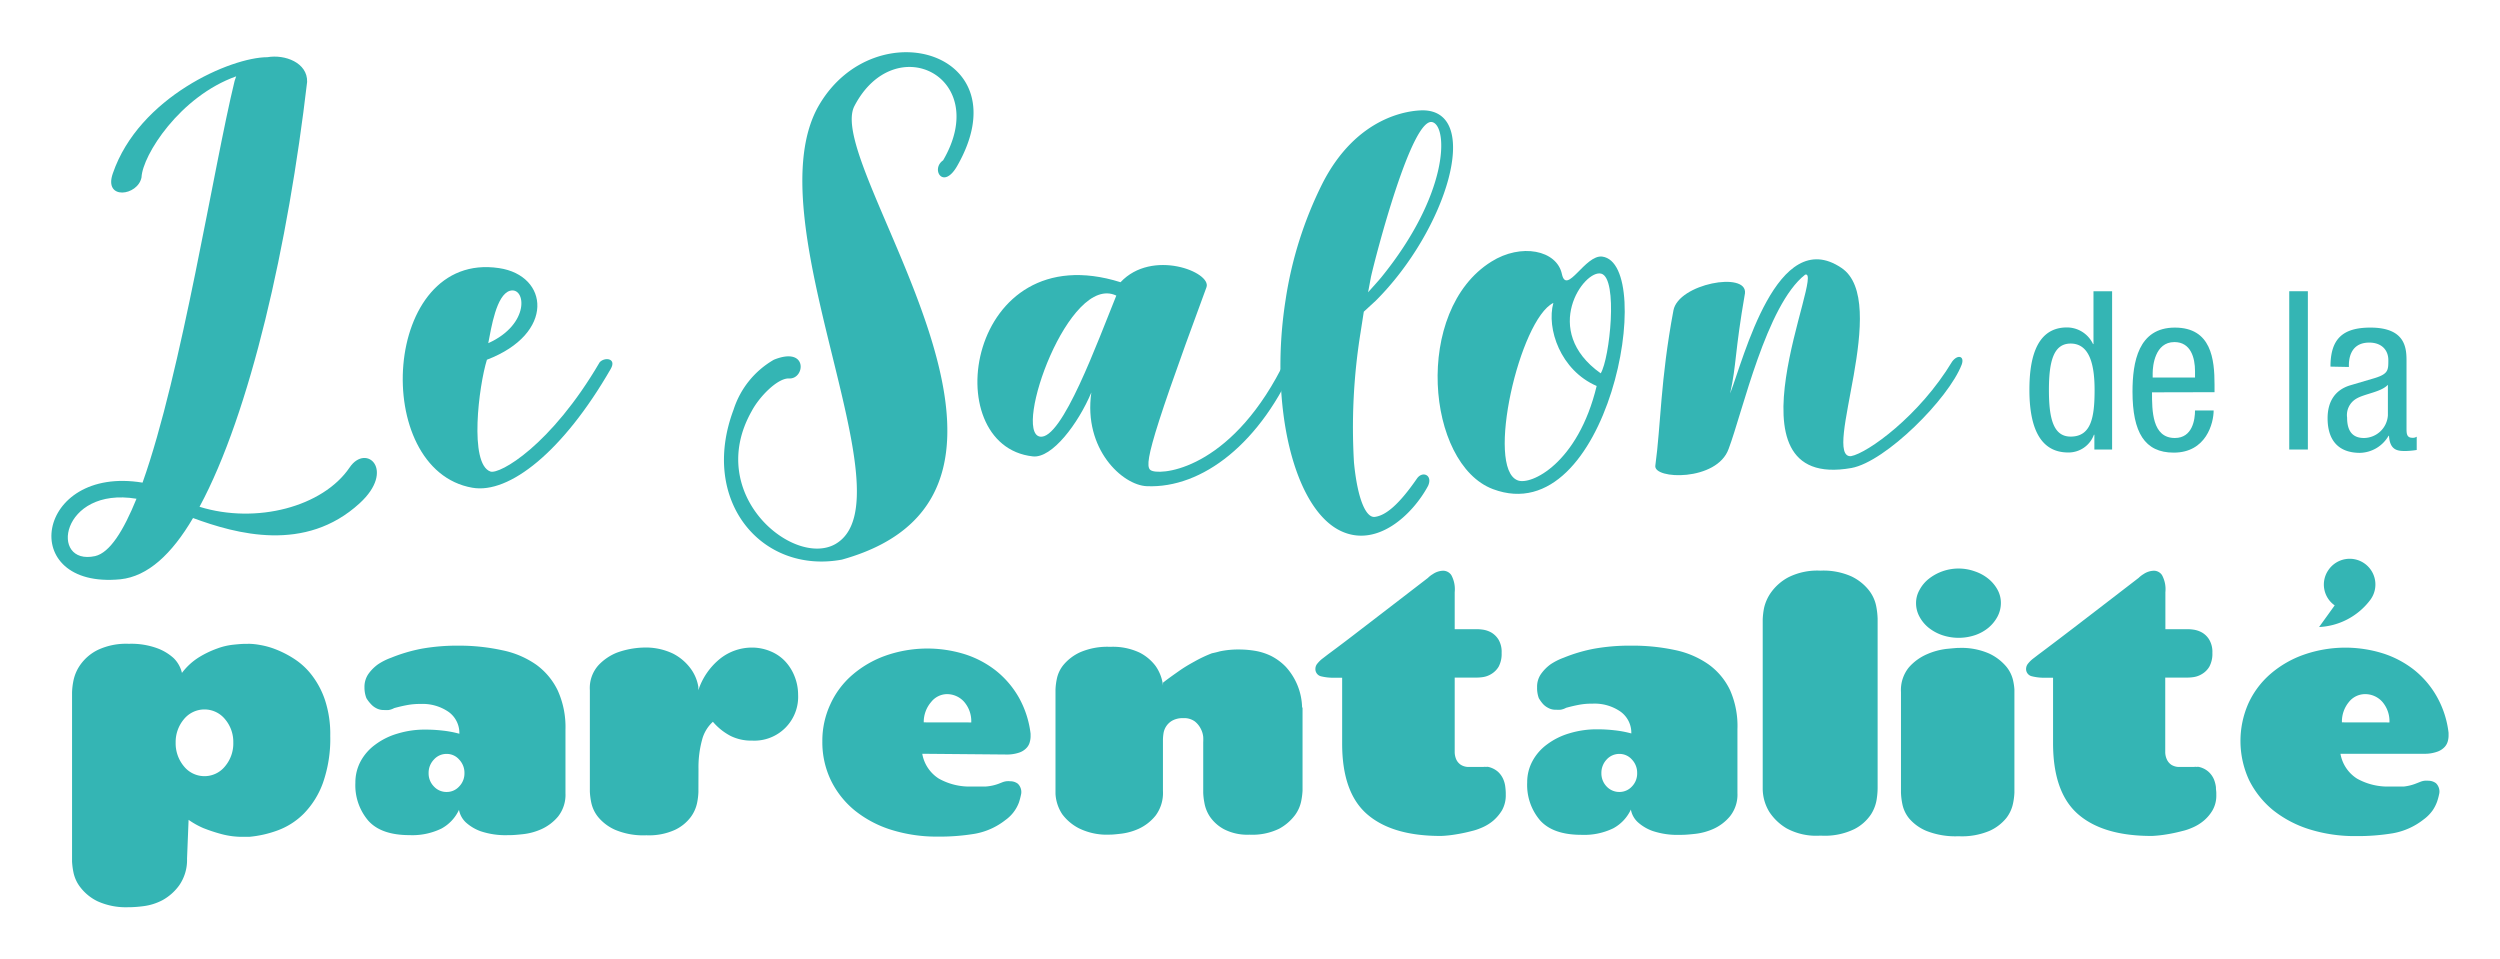
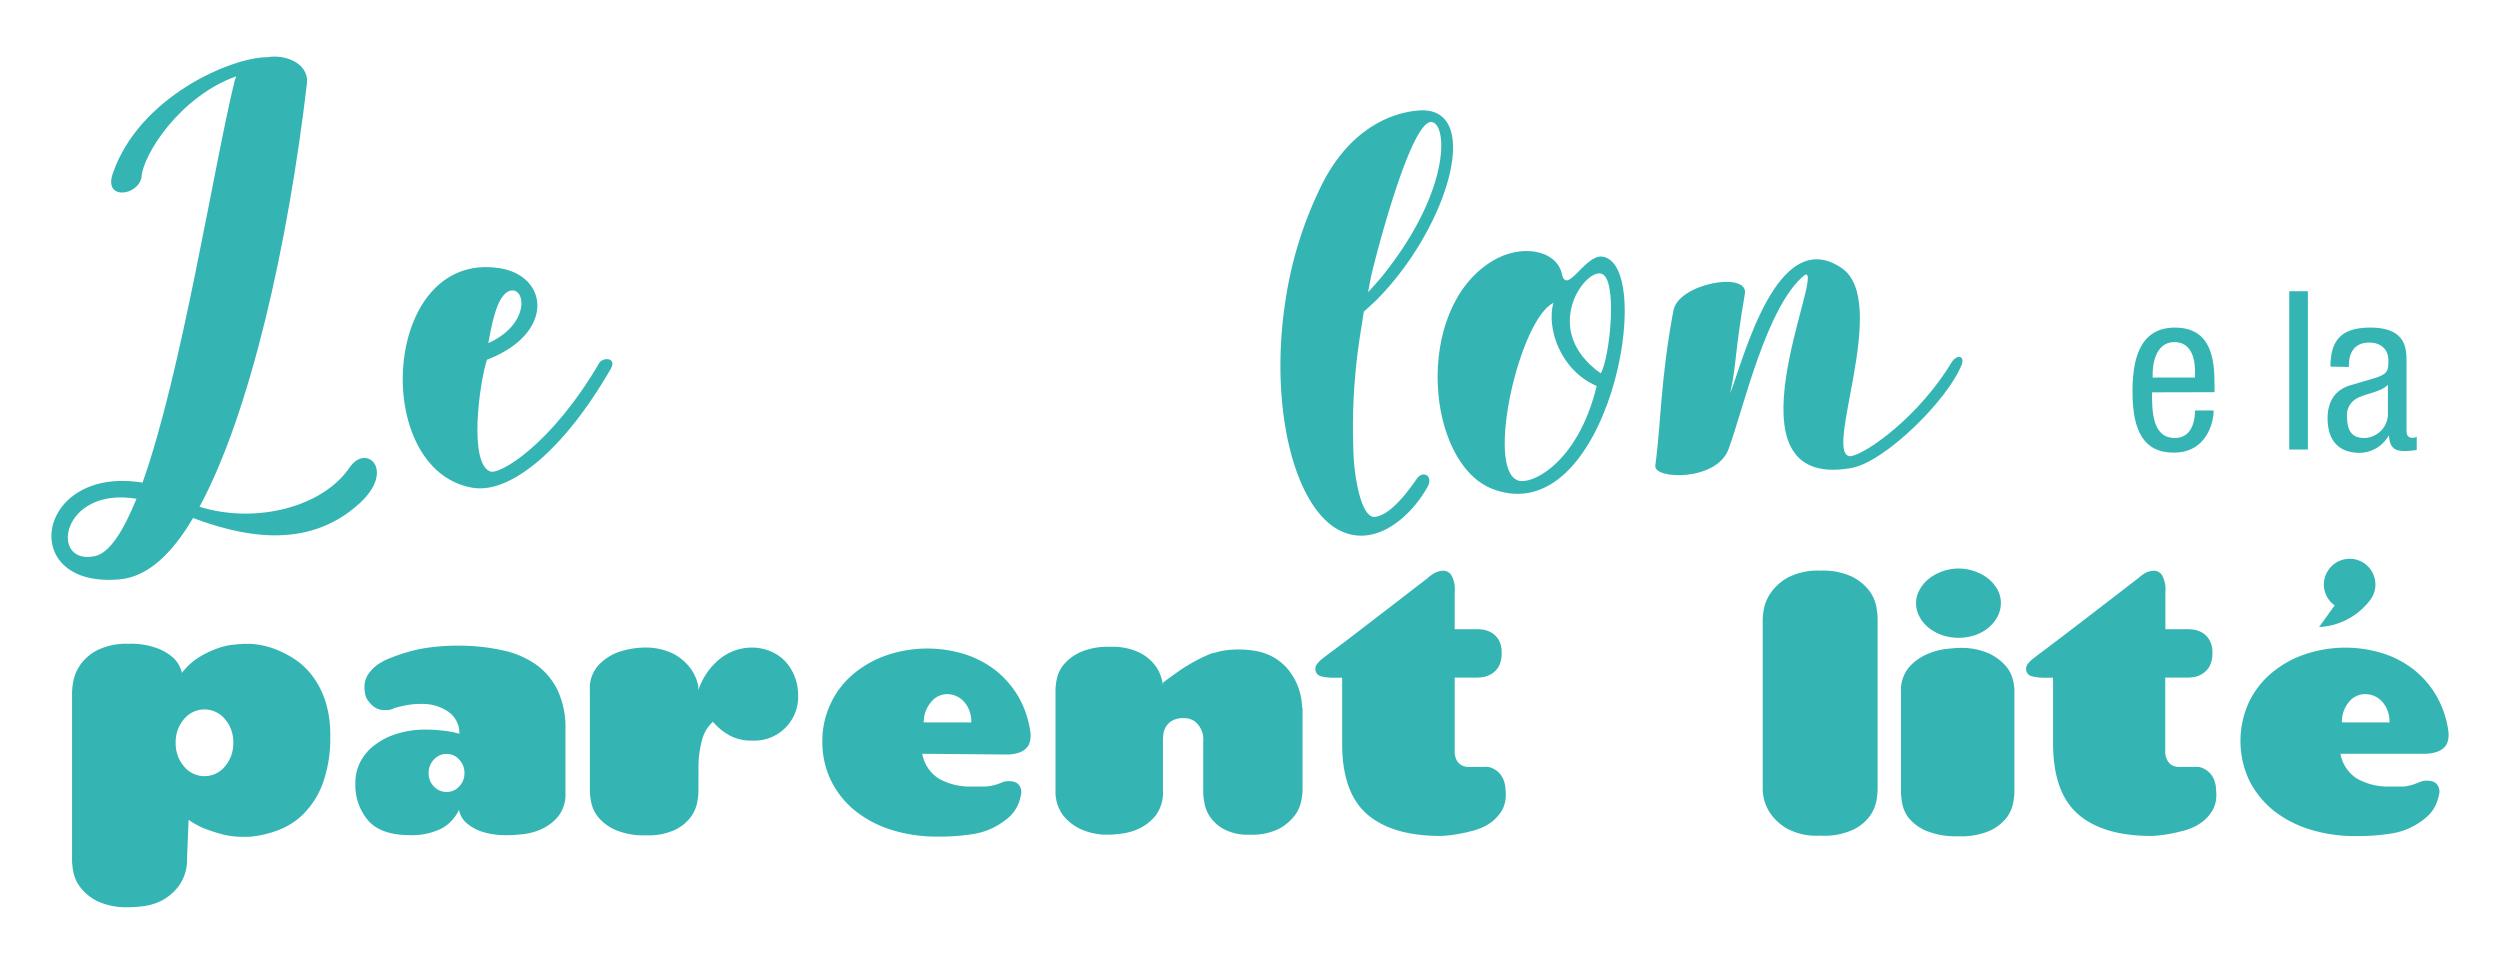
<svg xmlns="http://www.w3.org/2000/svg" id="Calque_1" data-name="Calque 1" width="338.3" height="129.79" viewBox="0 0 338.3 129.79">
  <defs>
    <style>
      .cls-1 {
        fill: #34b5b4;
      }
    </style>
  </defs>
  <g>
    <g>
      <path class="cls-1" d="M33.77,87.12a9.47,9.47,0,0,1,1.43.16,10.56,10.56,0,0,1,2.16.61,13.64,13.64,0,0,1,2.5,1.3,9.51,9.51,0,0,1,2.37,2.22A11.51,11.51,0,0,1,44,94.8a14.73,14.73,0,0,1,.69,4.77,18,18,0,0,1-1,6.4,11.53,11.53,0,0,1-2.58,4.13,9.75,9.75,0,0,1-3.54,2.27,15,15,0,0,1-3.85.87H32.9a10.91,10.91,0,0,1-3-.39,22.1,22.1,0,0,1-2.38-.79,11,11,0,0,1-2-1.12l-.21,5.25a6,6,0,0,1-1.07,3.63,6.9,6.9,0,0,1-2.27,2,7.55,7.55,0,0,1-2.47.79,16.66,16.66,0,0,1-1.74.15h-.3a9.31,9.31,0,0,1-4.24-.79,6.51,6.51,0,0,1-2.29-1.83A4.89,4.89,0,0,1,9.93,118a9.73,9.73,0,0,1-.18-1.43V93.7a9.37,9.37,0,0,1,.2-1.65,5.68,5.68,0,0,1,1-2.2,6.29,6.29,0,0,1,2.3-1.91,9,9,0,0,1,4.18-.82,10.19,10.19,0,0,1,3.9.62,6.81,6.81,0,0,1,2.17,1.32,4.1,4.1,0,0,1,1.12,2,8.5,8.5,0,0,1,2.34-2.14,13.19,13.19,0,0,1,2.45-1.17,8.88,8.88,0,0,1,2.17-.51c.66-.07,1.16-.11,1.5-.11Zm-2.2,13.37a4.75,4.75,0,0,0-1.12-3.17,3.59,3.59,0,0,0-5.56,0,4.8,4.8,0,0,0-1.12,3.17,4.85,4.85,0,0,0,1.12,3.21,3.57,3.57,0,0,0,5.56,0A4.8,4.8,0,0,0,31.57,100.49Z" />
      <path class="cls-1" d="M49.58,94.47A4,4,0,0,1,49.32,93a3.07,3.07,0,0,1,.56-1.84,5.7,5.7,0,0,1,1.28-1.27A8.32,8.32,0,0,1,52.94,89a21.79,21.79,0,0,1,4.13-1.22,27.56,27.56,0,0,1,5-.41A27.26,27.26,0,0,1,68,88a12.23,12.23,0,0,1,4.54,1.93,9.26,9.26,0,0,1,2.93,3.5,12,12,0,0,1,1.05,5.3v8.62a4.75,4.75,0,0,1-1,3.14,6.36,6.36,0,0,1-2.25,1.71,8.27,8.27,0,0,1-2.5.68c-.81.09-1.39.13-1.73.13H68.8a10.6,10.6,0,0,1-3.77-.53,6.07,6.07,0,0,1-2-1.2,3.13,3.13,0,0,1-.92-1.69,5.53,5.53,0,0,1-2.37,2.53,9,9,0,0,1-4.31.89c-2.55,0-4.41-.64-5.58-1.94a7.38,7.38,0,0,1-1.76-5.15,6.07,6.07,0,0,1,.71-2.9,6.79,6.79,0,0,1,2-2.27,9.34,9.34,0,0,1,3-1.48,12.58,12.58,0,0,1,3.77-.54,20.08,20.08,0,0,1,2.3.13,14.46,14.46,0,0,1,2.29.43,3.51,3.51,0,0,0-1.42-2.93,6.16,6.16,0,0,0-3.83-1.1,9.27,9.27,0,0,0-1.86.16c-.53.1-1.1.23-1.71.4a2.35,2.35,0,0,1-.74.26,4.72,4.72,0,0,1-.64,0,2.1,2.1,0,0,1-1.07-.26,2.45,2.45,0,0,1-.71-.56A4.46,4.46,0,0,1,49.58,94.47ZM58,104.62a2.51,2.51,0,0,0,.72,1.81,2.31,2.31,0,0,0,1.73.74,2.25,2.25,0,0,0,1.68-.74,2.51,2.51,0,0,0,.72-1.81,2.58,2.58,0,0,0-.72-1.84,2.2,2.2,0,0,0-1.68-.76,2.26,2.26,0,0,0-1.73.76A2.58,2.58,0,0,0,58,104.62Z" />
      <path class="cls-1" d="M94.51,106.81v.36a8.85,8.85,0,0,1-.18,1.48,4.87,4.87,0,0,1-.87,1.93,5.73,5.73,0,0,1-2.11,1.71,8.45,8.45,0,0,1-3.88.74,9.79,9.79,0,0,1-4.23-.74,6.29,6.29,0,0,1-2.3-1.73,4.63,4.63,0,0,1-.94-2,9.19,9.19,0,0,1-.18-1.45V93.4A4.61,4.61,0,0,1,81,90a7,7,0,0,1,2.47-1.68A11.43,11.43,0,0,1,87,87.63a8.57,8.57,0,0,1,4.08.82,6.83,6.83,0,0,1,2.24,1.84,5.74,5.74,0,0,1,1.18,2.65v.46a9.13,9.13,0,0,1,3-4.31,6.94,6.94,0,0,1,4.21-1.46,6.43,6.43,0,0,1,2.52.49,5.67,5.67,0,0,1,2,1.35,6.36,6.36,0,0,1,1.27,2A6.7,6.7,0,0,1,108,94a5.93,5.93,0,0,1-6.22,6.22,6.3,6.3,0,0,1-2.93-.64,8,8,0,0,1-2.38-1.91A5,5,0,0,0,95,100.13a14.07,14.07,0,0,0-.48,3.93Z" />
      <path class="cls-1" d="M124.8,102a5,5,0,0,0,2.24,3.36,8.5,8.5,0,0,0,4.54,1.07c.72,0,1.33,0,1.84,0a6.35,6.35,0,0,0,1.68-.36l.51-.2a2.42,2.42,0,0,1,.56-.15,2.9,2.9,0,0,1,.56,0,1.68,1.68,0,0,1,1,.33,1.57,1.57,0,0,1,.46,1.35,10.09,10.09,0,0,1-.3,1.17,5.09,5.09,0,0,1-1.84,2.4,9.33,9.33,0,0,1-4.16,1.86,29.15,29.15,0,0,1-5,.38,20.57,20.57,0,0,1-6.25-.91,15,15,0,0,1-4.94-2.6,12.14,12.14,0,0,1-3.24-4.06,11.89,11.89,0,0,1-1.18-5.33,11.7,11.7,0,0,1,1.08-5,11.56,11.56,0,0,1,3-4,14.11,14.11,0,0,1,4.51-2.6,17.09,17.09,0,0,1,10.69-.18,13.4,13.4,0,0,1,4.23,2.24,12.63,12.63,0,0,1,3.09,3.63,13.22,13.22,0,0,1,1.58,4.89v.41a2.93,2.93,0,0,1-.11.71,1.77,1.77,0,0,1-.43.79,2.39,2.39,0,0,1-1,.64,5.13,5.13,0,0,1-1.79.26Zm6.63-4.24a4,4,0,0,0-1-2.83,3.11,3.11,0,0,0-2.35-1A2.77,2.77,0,0,0,126,95a4.14,4.14,0,0,0-1,2.75Z" />
      <path class="cls-1" d="M176.26,95.74V107a9.83,9.83,0,0,1-.16,1.3,4.82,4.82,0,0,1-.86,2,6.6,6.6,0,0,1-2.14,1.84,8.28,8.28,0,0,1-4,.81,6.93,6.93,0,0,1-3.47-.74,5.42,5.42,0,0,1-1.89-1.68,4.85,4.85,0,0,1-.76-1.89,8.84,8.84,0,0,1-.16-1.35v-6.83a6.8,6.8,0,0,0,0-.74,3,3,0,0,0-.33-1.1,3,3,0,0,0-.81-1,2.44,2.44,0,0,0-1.56-.44,2.9,2.9,0,0,0-1.48.33,2.4,2.4,0,0,0-1.2,1.76,6,6,0,0,0-.07.87v6.89a5.12,5.12,0,0,1-1,3.34,6.29,6.29,0,0,1-2.24,1.76,8.09,8.09,0,0,1-2.37.68c-.75.09-1.23.13-1.43.13h-.1a8.57,8.57,0,0,1-4.26-.87,6.55,6.55,0,0,1-2.22-1.88,5.54,5.54,0,0,1-.92-2.76V93.29a8.66,8.66,0,0,1,.18-1.42,4.36,4.36,0,0,1,.92-1.92,6.4,6.4,0,0,1,2.22-1.68,9.26,9.26,0,0,1,4.08-.74,8.47,8.47,0,0,1,4,.79,6.26,6.26,0,0,1,2.15,1.81,5.74,5.74,0,0,1,1,2.66v-.41c.64-.51,1.34-1,2.09-1.53s1.36-.89,2.16-1.33A17.78,17.78,0,0,1,164,88.4c.34-.07.69-.15,1.07-.26a12.11,12.11,0,0,1,2.65-.25,13.1,13.1,0,0,1,2.12.18,8,8,0,0,1,2.16.69,7.49,7.49,0,0,1,2,1.48,8.45,8.45,0,0,1,2.2,5.5Z" />
      <path class="cls-1" d="M178,90.49a1.11,1.11,0,0,1,.28-.71,4,4,0,0,1,.69-.67c.31-.23.63-.49,1-.76q2-1.48,4.31-3.27l4.31-3.31,4.64-3.57a3.24,3.24,0,0,1,.66-.51,2.6,2.6,0,0,1,1.43-.46,1.35,1.35,0,0,1,1.07.59,4,4,0,0,1,.46,2.32v5h3.06a6.14,6.14,0,0,1,.79.07,3.36,3.36,0,0,1,1.1.38,2.83,2.83,0,0,1,1,1,3.25,3.25,0,0,1,.4,1.76,3.67,3.67,0,0,1-.4,1.86,2.9,2.9,0,0,1-1,1,3,3,0,0,1-1.1.41,6.14,6.14,0,0,1-.79.07h-3.06v8.93q0,.61,0,1.17a2.58,2.58,0,0,0,.22,1,1.76,1.76,0,0,0,.62.71,2,2,0,0,0,1.17.28h1.89a1.23,1.23,0,0,1,.35,0,.8.8,0,0,1,.31,0,3,3,0,0,1,1.3.66,3,3,0,0,1,.71,1,3.62,3.62,0,0,1,.28,1.07,7.44,7.44,0,0,1,.06.77v.26a4.12,4.12,0,0,1-.51,2.11,5.87,5.87,0,0,1-1.18,1.4,6.13,6.13,0,0,1-1.68,1,7.3,7.3,0,0,1-1.25.41c-.53.14-1.06.26-1.61.36s-1.06.18-1.55.23-.84.07-1.05.07q-6.53,0-9.92-2.93t-3.39-9.56V91.71h-1a7,7,0,0,1-1.89-.2A1,1,0,0,1,178,90.49Z" />
-       <path class="cls-1" d="M208.23,94.47A4,4,0,0,1,208,93a3,3,0,0,1,.56-1.84,5.67,5.67,0,0,1,1.27-1.27A8.4,8.4,0,0,1,211.6,89a21.36,21.36,0,0,1,4.13-1.22,27.48,27.48,0,0,1,5.05-.41,27.17,27.17,0,0,1,5.86.59,12.23,12.23,0,0,1,4.54,1.93,9.08,9.08,0,0,1,2.93,3.5,12,12,0,0,1,1,5.3v8.62a4.7,4.7,0,0,1-1,3.14,6.24,6.24,0,0,1-2.24,1.71,8.35,8.35,0,0,1-2.5.68c-.82.09-1.4.13-1.74.13h-.25a10.6,10.6,0,0,1-3.77-.53,6,6,0,0,1-2-1.2,3.06,3.06,0,0,1-.92-1.69,5.53,5.53,0,0,1-2.37,2.53,9,9,0,0,1-4.31.89c-2.55,0-4.41-.64-5.59-1.94a7.38,7.38,0,0,1-1.76-5.15,6,6,0,0,1,.72-2.9,6.76,6.76,0,0,1,2-2.27,9.45,9.45,0,0,1,3-1.48,12.7,12.7,0,0,1,3.78-.54,19.91,19.91,0,0,1,2.29.13,14.59,14.59,0,0,1,2.3.43,3.52,3.52,0,0,0-1.43-2.93,6.13,6.13,0,0,0-3.82-1.1,9.31,9.31,0,0,0-1.87.16c-.52.1-1.09.23-1.7.4a2.44,2.44,0,0,1-.74.26,5,5,0,0,1-.64,0,2,2,0,0,1-1.07-.26,2.37,2.37,0,0,1-.72-.56A5,5,0,0,1,208.23,94.47Zm8.47,10.15a2.55,2.55,0,0,0,.71,1.81,2.35,2.35,0,0,0,1.74.74,2.29,2.29,0,0,0,1.68-.74,2.5,2.5,0,0,0,.71-1.81,2.58,2.58,0,0,0-.71-1.84,2.23,2.23,0,0,0-1.68-.76,2.3,2.3,0,0,0-1.74.76A2.62,2.62,0,0,0,216.7,104.62Z" />
      <path class="cls-1" d="M246.28,113.08a8.39,8.39,0,0,1-4.54-1,7.16,7.16,0,0,1-2.3-2.19,6.09,6.09,0,0,1-.91-3.16V83.81a10.18,10.18,0,0,1,.17-1.48,5.84,5.84,0,0,1,1-2.22,6.82,6.82,0,0,1,2.32-2,8.73,8.73,0,0,1,4.31-.89,9.29,9.29,0,0,1,4.23.79,6.73,6.73,0,0,1,2.32,1.84,5.08,5.08,0,0,1,1,2.14,10.54,10.54,0,0,1,.2,1.71v22.79c0,.28,0,.77-.1,1.48a5.28,5.28,0,0,1-.79,2.22,5.94,5.94,0,0,1-2.25,2,9.16,9.16,0,0,1-4.51.89Z" />
      <path class="cls-1" d="M272.59,107v.26a8.88,8.88,0,0,1-.18,1.43,4.8,4.8,0,0,1-.91,2,6.16,6.16,0,0,1-2.25,1.73,9.6,9.6,0,0,1-4.21.74,10.66,10.66,0,0,1-4.33-.71,6.21,6.21,0,0,1-2.35-1.68,4.46,4.46,0,0,1-.94-2,9.15,9.15,0,0,1-.18-1.5V93.65a4.85,4.85,0,0,1,1.07-3.34,6.89,6.89,0,0,1,2.45-1.78,9.27,9.27,0,0,1,2.63-.72c.83-.08,1.35-.13,1.55-.13h.1a9.29,9.29,0,0,1,4.16.77,6.81,6.81,0,0,1,2.27,1.73,4.52,4.52,0,0,1,.94,1.89,8.05,8.05,0,0,1,.18,1.22Zm-1.83-25.39a3.94,3.94,0,0,1-.46,1.83,5.11,5.11,0,0,1-1.23,1.51,5.74,5.74,0,0,1-1.81,1,7,7,0,0,1-4.43,0,6.13,6.13,0,0,1-1.84-1,4.88,4.88,0,0,1-1.25-1.51,3.82,3.82,0,0,1-.46-1.83,3.56,3.56,0,0,1,.46-1.76A4.77,4.77,0,0,1,261,78.33a6.52,6.52,0,0,1,6.27-1,5.8,5.8,0,0,1,1.81,1,5,5,0,0,1,1.23,1.48A3.67,3.67,0,0,1,270.76,81.57Z" />
      <path class="cls-1" d="M274.17,90.49a1.16,1.16,0,0,1,.28-.71,4,4,0,0,1,.69-.67c.31-.23.63-.49,1-.76,1.33-1,2.76-2.08,4.31-3.27l4.31-3.31,4.64-3.57a3.54,3.54,0,0,1,.66-.51,2.62,2.62,0,0,1,1.43-.46,1.33,1.33,0,0,1,1.07.59,4,4,0,0,1,.46,2.32v5h3.06a6,6,0,0,1,.79.07,3.36,3.36,0,0,1,1.1.38,2.74,2.74,0,0,1,1,1,3.25,3.25,0,0,1,.41,1.76,3.66,3.66,0,0,1-.41,1.86,2.81,2.81,0,0,1-1,1,3,3,0,0,1-1.1.41,6,6,0,0,1-.79.07H293v8.93q0,.61,0,1.17a2.41,2.41,0,0,0,.23,1,1.74,1.74,0,0,0,.61.71,2,2,0,0,0,1.17.28h1.89a1.25,1.25,0,0,1,.36,0,.78.78,0,0,1,.3,0,2.9,2.9,0,0,1,1.3.66,3,3,0,0,1,.72,1,4.36,4.36,0,0,1,.28,1.07c0,.35.05.6.05.77v.26a4,4,0,0,1-.51,2.11,5.44,5.44,0,0,1-1.18,1.4,6.13,6.13,0,0,1-1.68,1,7,7,0,0,1-1.25.41c-.53.14-1.06.26-1.6.36s-1.07.18-1.56.23-.84.07-1,.07q-6.53,0-9.91-2.93t-3.4-9.56V91.71h-1a6.87,6.87,0,0,1-1.88-.2A1,1,0,0,1,274.17,90.49Z" />
      <path class="cls-1" d="M316.71,102a5,5,0,0,0,2.24,3.36,8.5,8.5,0,0,0,4.54,1.07c.71,0,1.32,0,1.83,0A6.34,6.34,0,0,0,327,106l.51-.2a2.42,2.42,0,0,1,.56-.15,2.84,2.84,0,0,1,.56,0,1.72,1.72,0,0,1,1,.33,1.57,1.57,0,0,1,.46,1.35,8.5,8.5,0,0,1-.31,1.17,5.33,5.33,0,0,1-.61,1.18,5.39,5.39,0,0,1-1.22,1.22,9.33,9.33,0,0,1-4.16,1.86,29.23,29.23,0,0,1-5,.38,20.53,20.53,0,0,1-6.25-.91,15.13,15.13,0,0,1-4.95-2.6,12.39,12.39,0,0,1-3.24-4.06,12.59,12.59,0,0,1-.1-10.38,11.72,11.72,0,0,1,3-4,14,14,0,0,1,4.51-2.6,17.06,17.06,0,0,1,10.68-.18,13.45,13.45,0,0,1,4.24,2.24,12.45,12.45,0,0,1,3.08,3.63,13,13,0,0,1,1.58,4.89v.41a2.87,2.87,0,0,1-.1.71,1.87,1.87,0,0,1-.43.79,2.44,2.44,0,0,1-1,.64A5,5,0,0,1,328,102Zm6.63-4.24a4,4,0,0,0-1-2.83,3.11,3.11,0,0,0-2.35-1A2.79,2.79,0,0,0,317.85,95a4.13,4.13,0,0,0-.94,2.75Z" />
    </g>
    <g>
-       <path class="cls-1" d="M285.81,60.83h-2.4v-2h-.06a3.66,3.66,0,0,1-3.48,2.4c-3.81,0-5.25-3.39-5.25-8.46,0-3.36.54-8.46,5.07-8.46a3.9,3.9,0,0,1,3.54,2.25h.06V39.41h2.52Zm-5.61-1.75c2.79,0,3.24-2.63,3.24-6.29,0-3.12-.54-6.3-3.24-6.3-2.34,0-2.94,2.46-2.94,6.3S277.86,59.08,280.2,59.08Z" />
      <path class="cls-1" d="M291.21,53.09c0,2.45,0,6.18,3.09,6.18,2.4,0,2.73-2.52,2.73-3.73h2.52c0,1.71-1,5.71-5.4,5.71-3.93,0-5.58-2.73-5.58-8.25,0-4,.78-8.67,5.73-8.67s5.37,4.29,5.37,7.74v1Zm5.82-2v-.87c0-1.8-.57-3.93-2.79-3.93-2.64,0-2.94,3.24-2.94,4.2v.6Z" />
      <path class="cls-1" d="M309.78,39.41h2.52V60.83h-2.52Z" />
      <path class="cls-1" d="M315.36,49.61c0-3.66,1.56-5.28,5.4-5.28,4.89,0,4.89,2.94,4.89,4.62v9c0,.66,0,1.29.78,1.29a.91.91,0,0,0,.6-.15v1.8a11,11,0,0,1-1.47.14c-1,0-2.16,0-2.28-2.06h-.06a4.58,4.58,0,0,1-3.87,2.31c-3,0-4.38-1.8-4.38-4.68,0-2.25,1-3.81,3-4.44l3.39-1c1.83-.57,1.83-1.08,1.83-2.43s-.9-2.37-2.58-2.37c-2.76,0-2.76,2.58-2.76,3.15v.15Zm7.77,2.46c-.93,1-3.15,1.2-4.29,1.89a2.56,2.56,0,0,0-1.23,2.55c0,1.61.57,2.76,2.28,2.76a3.28,3.28,0,0,0,3.24-3.06Z" />
    </g>
    <g>
      <path class="cls-1" d="M36.18,7.74c2.39-.41,5.45.75,5.38,3.34C39,33,33.87,55.84,27,68.58c7.7,2.38,16.7,0,20.31-5.32,2.25-3.33,6.27.34,1.36,4.84-7.36,6.75-16.69,4.16-22.55,2C23.24,75,20,78,16.29,78.39c-14.1,1.36-11.52-15.47,3-13.08,5.31-14.92,9.6-42.65,12.46-54.37l.21-.61C24.33,13.05,19.29,21,19.15,24c-.48,2.52-5.18,3.14-3.88-.54C18.81,13.12,31.28,7.74,36.18,7.74ZM18.47,67.49c-10.29-1.7-11.86,9.13-5.59,7.76C14.86,74.78,16.7,71.85,18.47,67.49Z" />
      <path class="cls-1" d="M82.65,49.91C76.18,61.15,68.89,66.87,63.92,66,50.09,63.6,51.65,33.9,67.53,36.28c6.74,1,7.63,8.86-1.64,12.4-1.09,3.48-2.45,14.11.48,15.13,1.23.41,8.17-3.48,14.78-14.79C81.83,48.28,83.47,48.48,82.65,49.91ZM69,39.35c-1.84.55-2.52,5-2.93,7.09C71.82,43.85,71.14,38.74,69,39.35Z" />
-       <path class="cls-1" d="M129.53,22.45c-1.91,3.34-3.61.41-1.91-.75,6.61-11.31-6.54-17.85-12-7.35-4.29,8.24,31.55,52.12-1.7,61.38-10.9,2-19.28-8-14.65-20.3a12,12,0,0,1,5.45-6.75c4.7-1.9,4.22,2.73,2,2.53-1.57,0-4,2.52-5,4.42-6.4,11.31,5.66,21.19,11.31,18,10.5-6-11.37-44.15-2.11-59.55C118.56,1.33,138.32,7.06,129.53,22.45Z" />
-       <path class="cls-1" d="M163.26,38.87c-8.59,23.24-8.45,24.53-7.29,24.87,1.91.55,11.1-.75,18-15.06.48-1,2-1.09,1.5,0-4.77,11.31-12.81,17.44-20.3,17.11-3.27-.14-8.59-5-7.49-12.68-1.78,4.23-5.32,8.93-7.91,8.65-13.15-1.43-8.92-30.11,11.86-23.57C155.9,33.63,164,36.83,163.26,38.87ZM151.06,40c-6.4-3.06-14,18.4-10.35,19.08C143.7,59.65,148.61,46,151.06,40Z" />
      <path class="cls-1" d="M191.74,64.76c.75-1.09,2.18-.47,1.5,1-2.05,3.81-6.81,8.38-11.72,6.13-6.4-2.93-9.81-16.9-7.56-31.27a52.57,52.57,0,0,1,5-15.81c4.63-9.06,11.65-9.88,13.63-9.88,8,.14,3.2,16.15-6.41,25.75l-1.63,1.5L184.11,45a80.71,80.71,0,0,0-.89,17.58c.48,5,1.64,7.57,2.86,7.36C187.52,69.74,189.29,68.31,191.74,64.76Zm-6.61-25.21c.61-.68,1.23-1.36,1.77-2,9.13-11.24,9.06-20.23,7-21-2.79-1.09-7.77,18.19-8.38,20.91Z" />
      <path class="cls-1" d="M216.81,34.72c7.43,1,.82,37.33-14.78,31.47C193,62.79,191.2,42,201.82,35.4c4-2.52,8.86-1.57,9.54,1.7C212,40,214.5,34.44,216.81,34.72Zm-.75,17.51c-4.9-2.12-6.81-7.77-5.86-11.24C205.64,43.23,201,63.33,205.37,65,207.14,65.72,213.54,62.72,216.06,52.23Zm.55-1.71c1.22-2,2.38-12.87.07-13.49S208.43,44.73,216.61,50.52Z" />
      <path class="cls-1" d="M234.12,53.25c1.84-4.7,6.34-22.89,15.06-17,6.74,4.49-2.73,25.75,1.29,25.48,2.25-.41,9.27-5.45,13.7-12.81.75-1,1.7-.75,1.29.41-1.77,4.63-10.29,13.15-14.92,14-18.06,3.21-3.48-27.11-6.27-26.16-5.24,4.09-8.45,18.53-10.35,23.57C232.35,65.17,223.7,64.9,224,63c.75-5.45.68-11.58,2.45-21,.68-3.61,10-5.32,9.68-2.32C234.73,47.73,235,49.3,234.12,53.25Z" />
    </g>
    <path class="cls-1" d="M315.93,81.92a3.44,3.44,0,0,1-.85-4.78,3.48,3.48,0,1,1,5.65,4.06,9.21,9.21,0,0,1-6.91,3.65Z" />
  </g>
</svg>